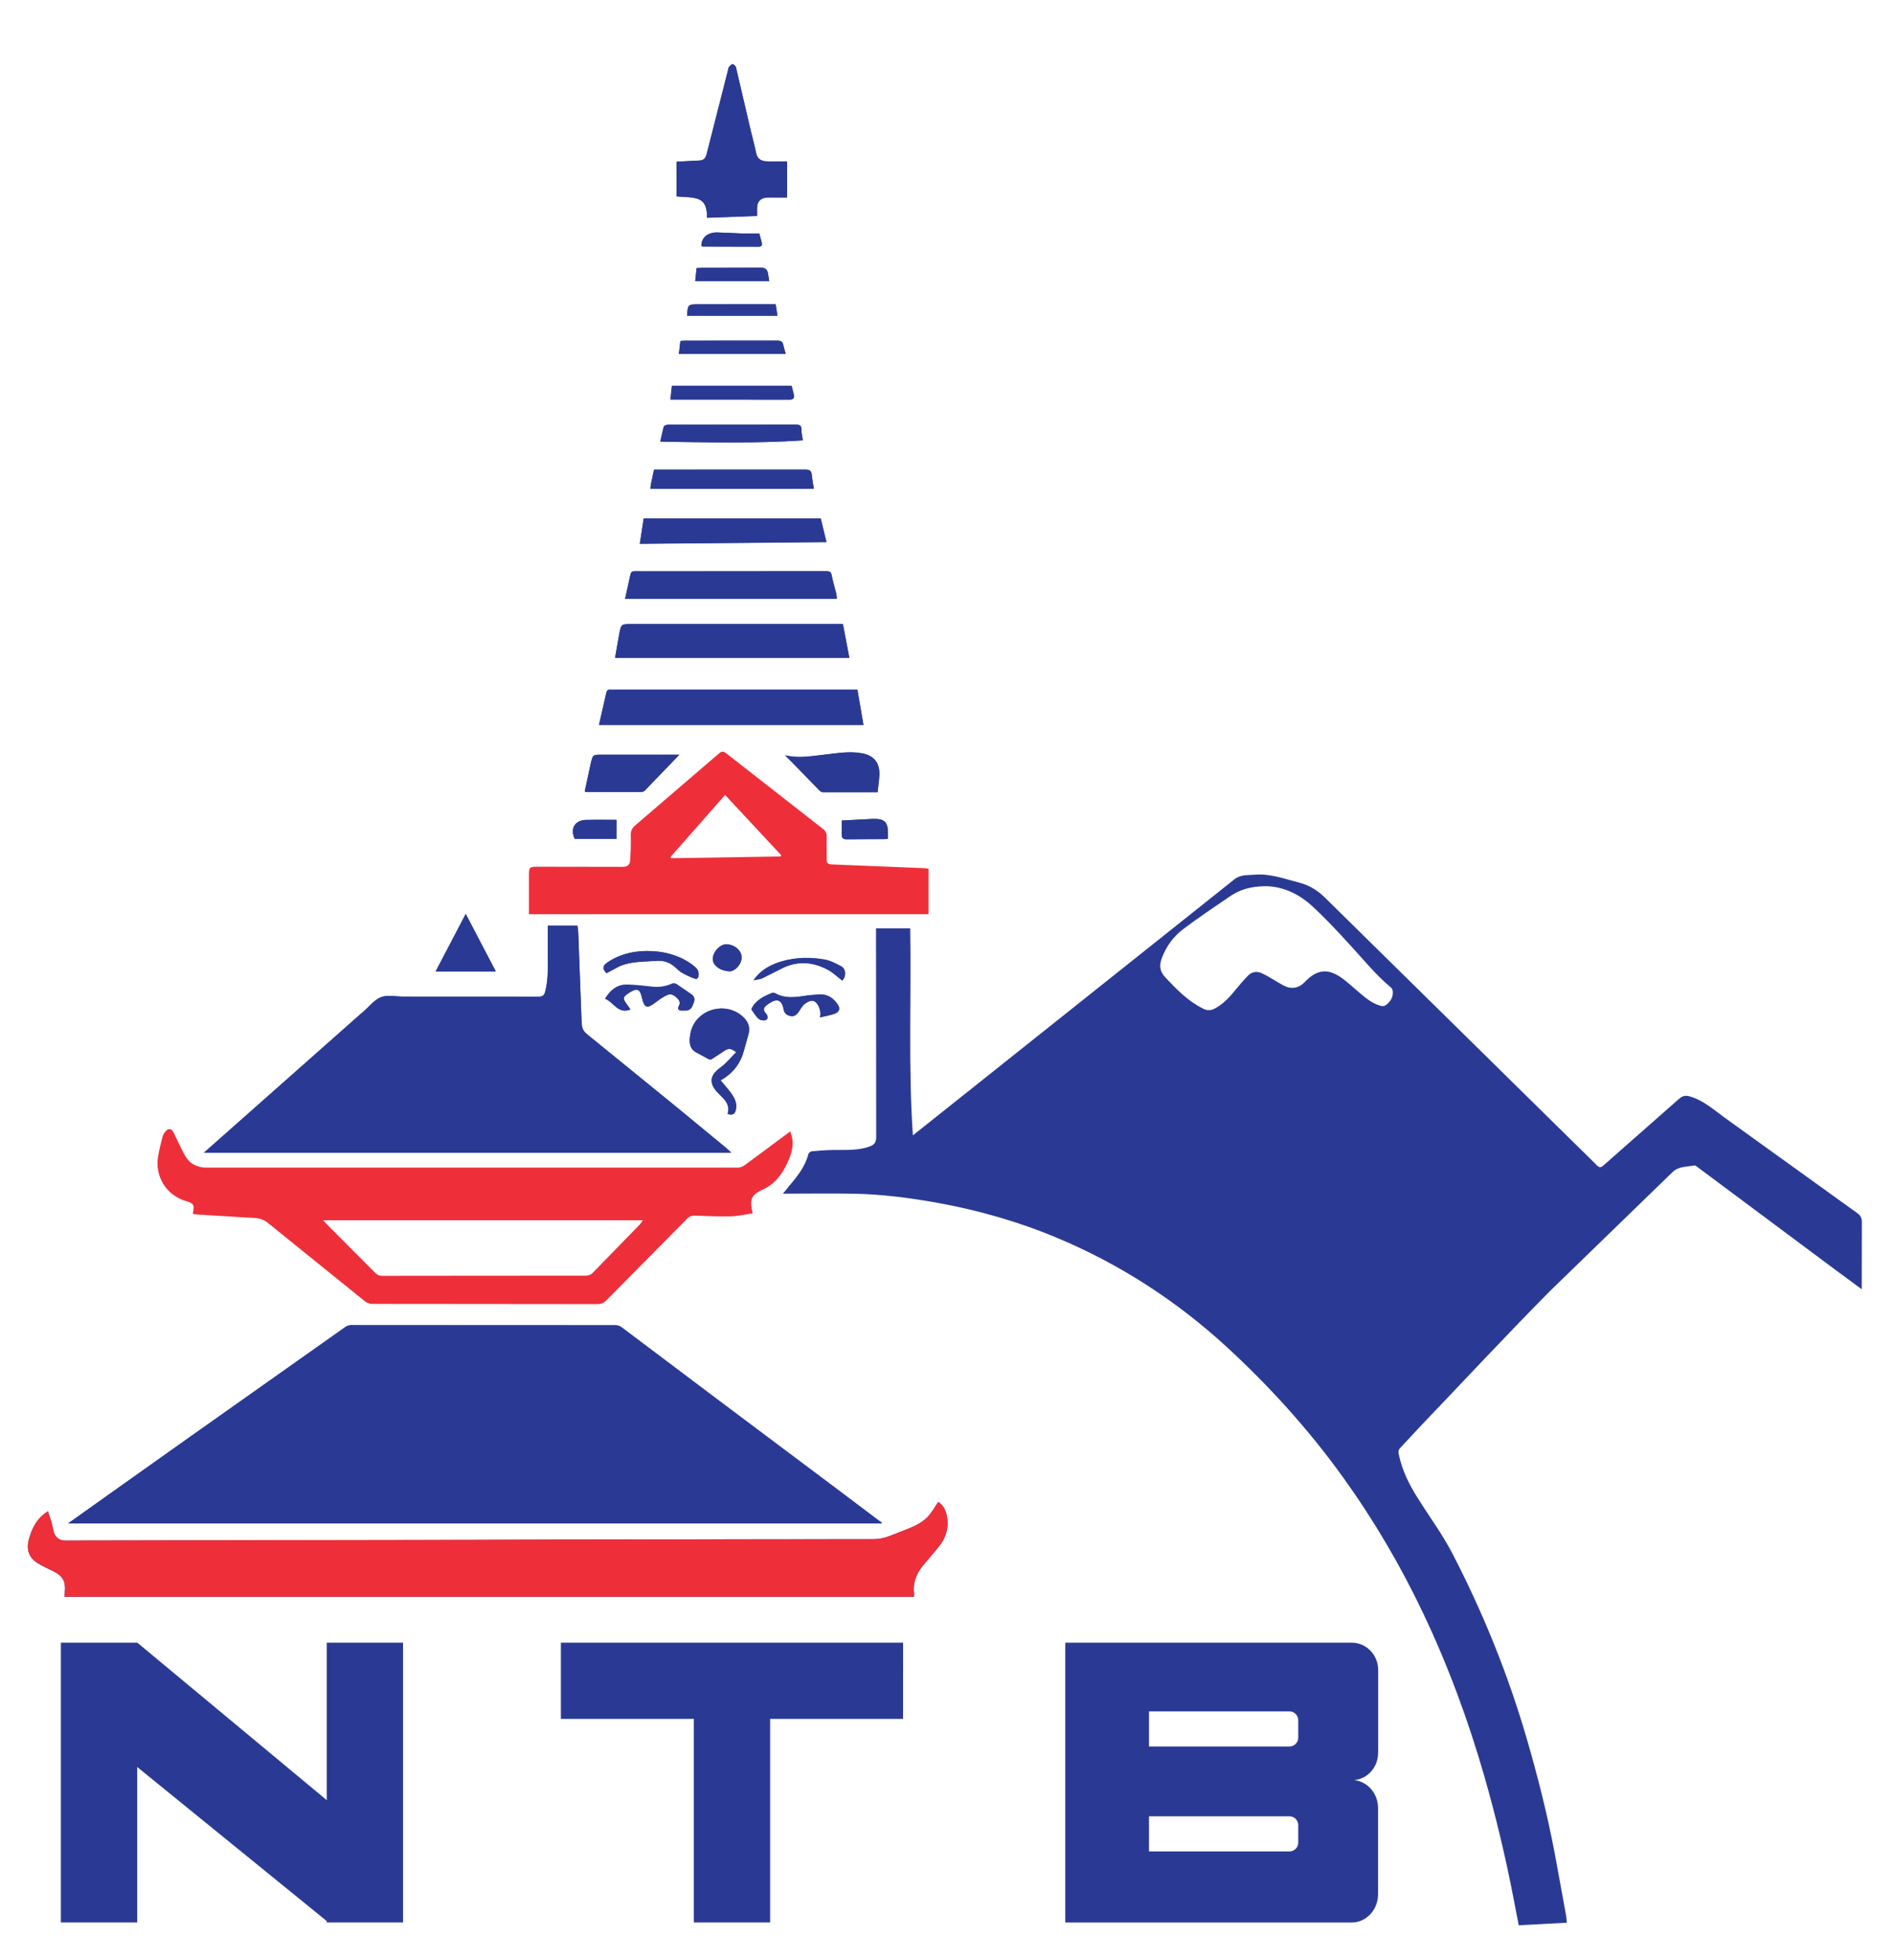
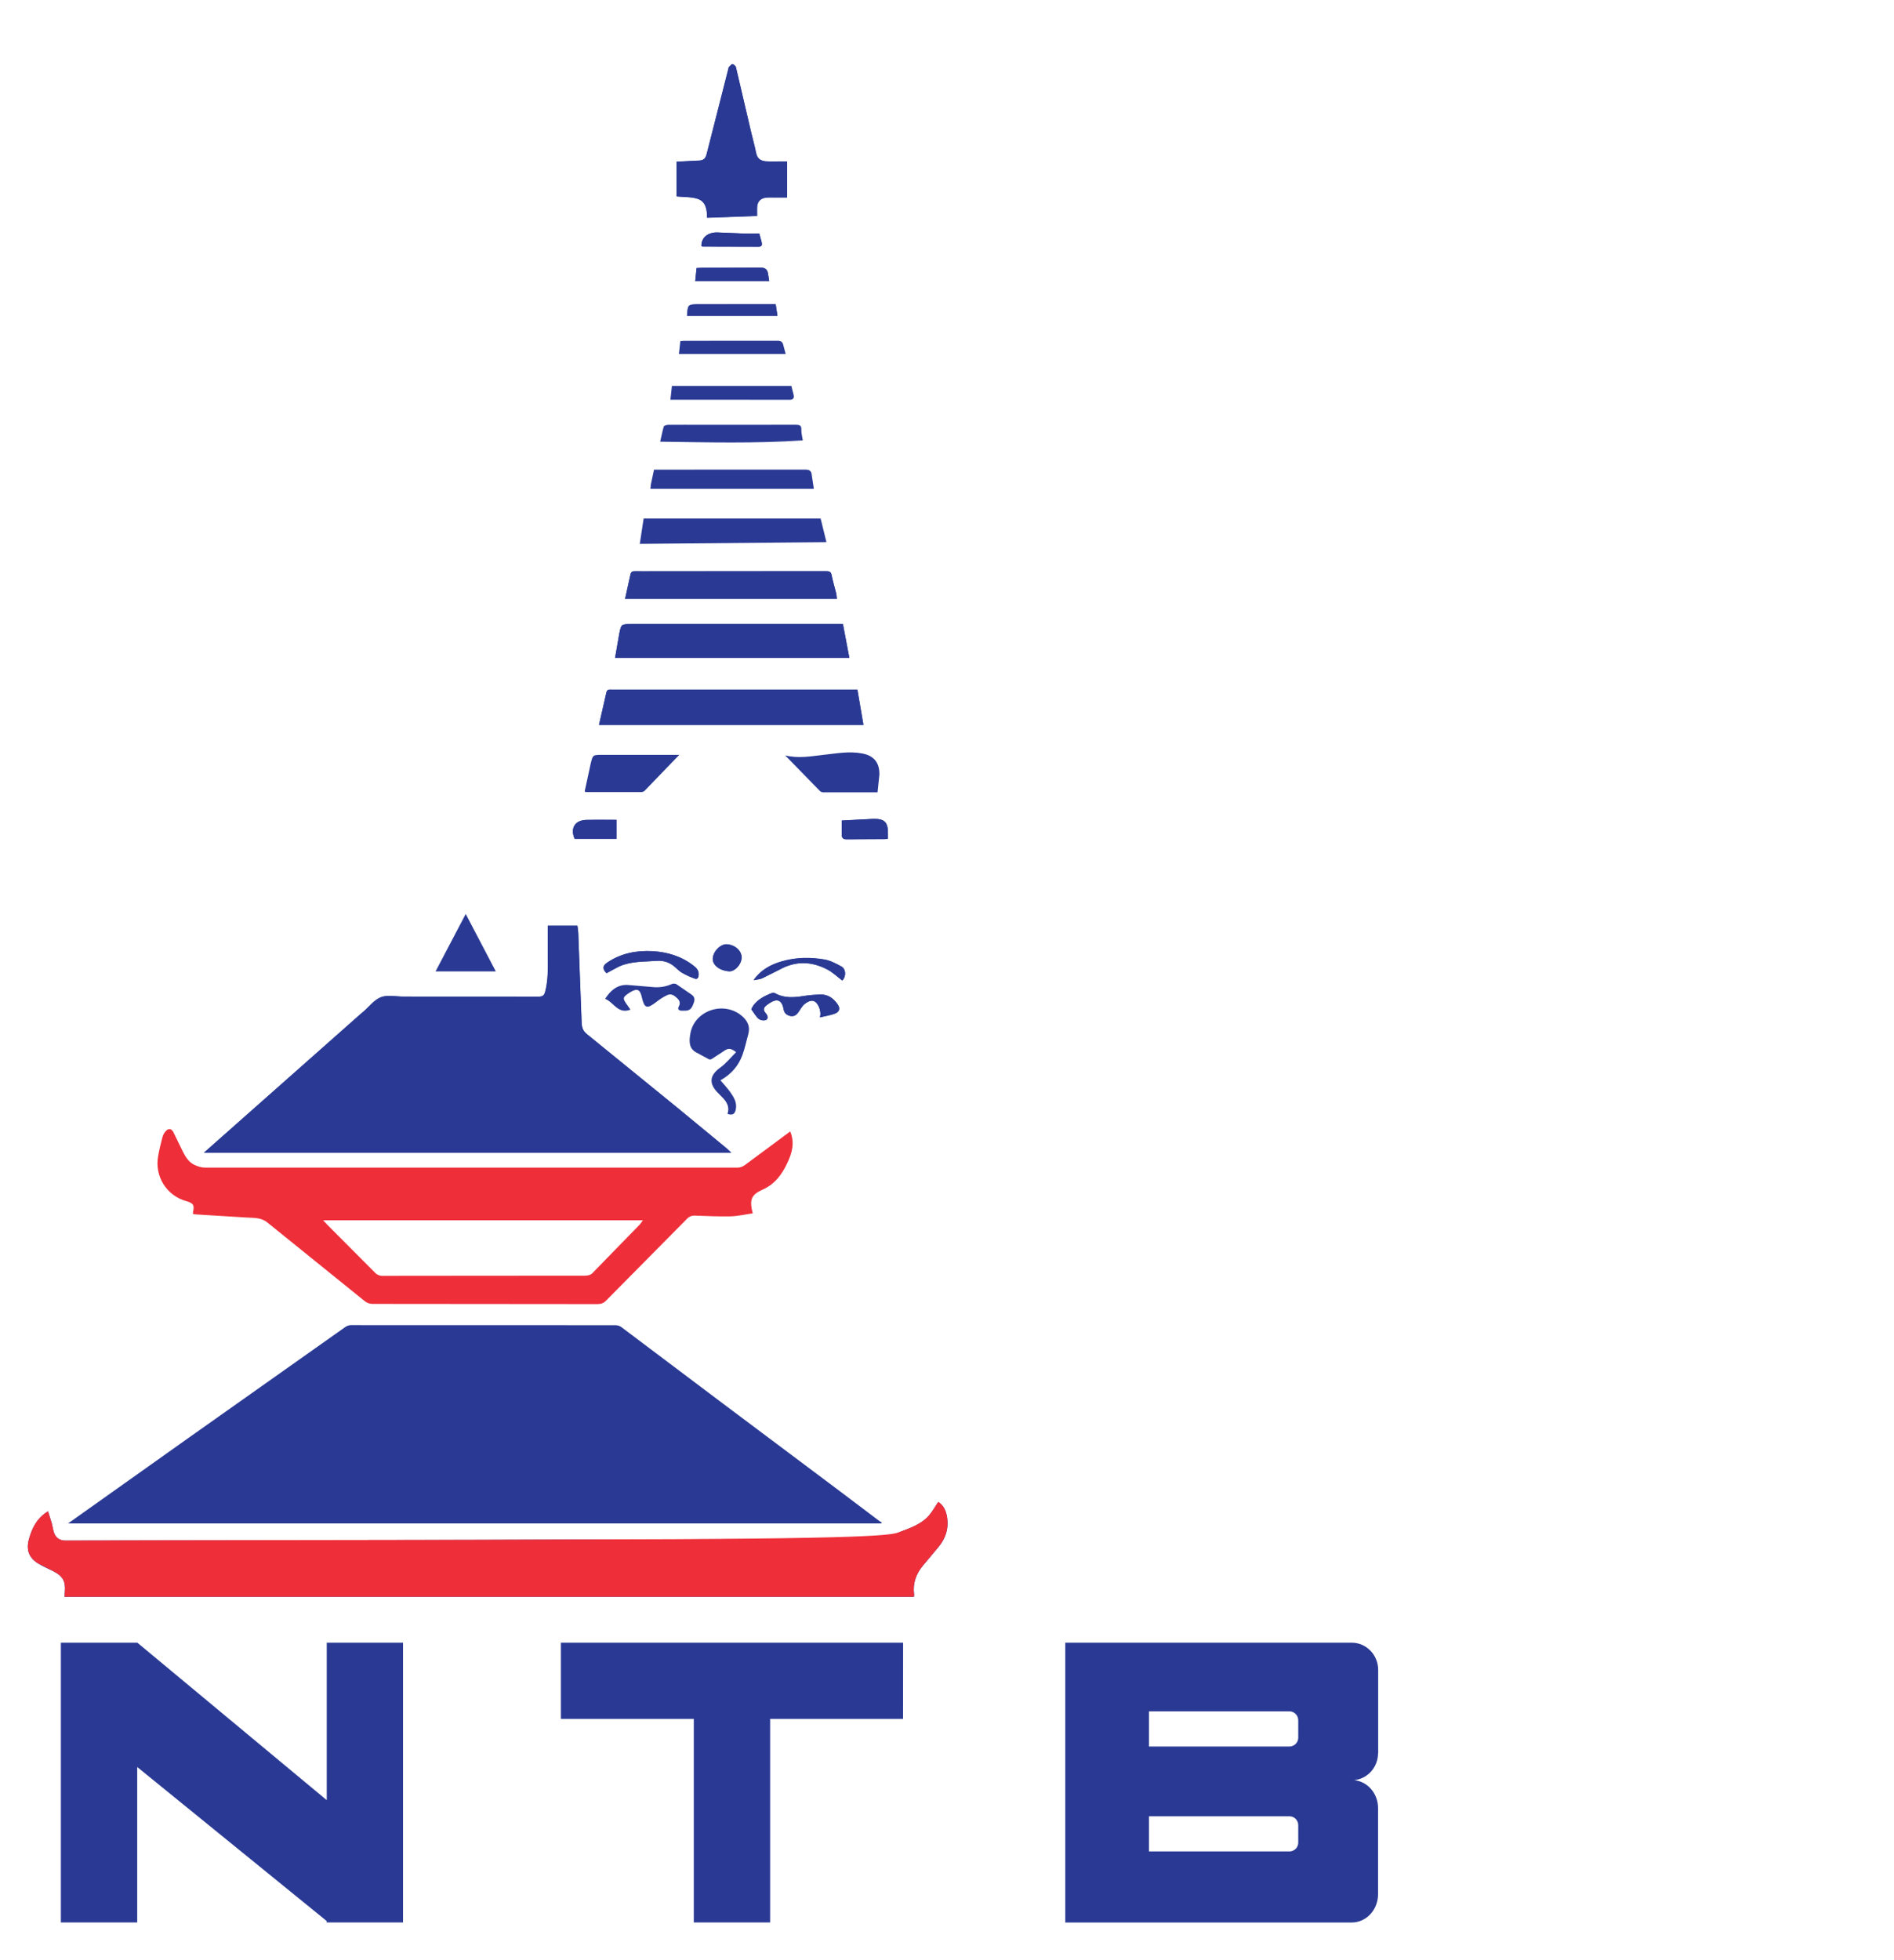
<svg xmlns="http://www.w3.org/2000/svg" width="29" height="30" viewBox="0 0 29 30" fill="none">
  <path d="M1.043 23.316H13.492L13.502 23.3C13.491 23.295 13.48 23.291 13.471 23.284L12.864 22.826L11.073 21.484L9.518 20.314C9.493 20.295 9.463 20.284 9.431 20.282L5.371 20.281C5.344 20.281 5.311 20.293 5.288 20.309L2.875 22.015L1.044 23.315M8.387 14.166V14.611C8.387 14.801 8.396 14.991 8.346 15.178C8.332 15.234 8.307 15.253 8.247 15.253L6.172 15.252C6.058 15.252 5.933 15.223 5.833 15.261C5.731 15.3 5.654 15.404 5.566 15.48L5.518 15.52L3.123 17.641H11.197L11.118 17.568L10.36 16.943L8.986 15.826C8.923 15.775 8.909 15.719 8.906 15.647L8.854 14.271C8.852 14.237 8.846 14.204 8.841 14.168H8.387V14.166ZM0.989 24.439H13.993C13.995 24.421 13.997 24.412 13.996 24.401C13.975 24.237 14.023 24.093 14.127 23.967L14.373 23.673C14.48 23.543 14.528 23.394 14.502 23.226C14.487 23.127 14.45 23.04 14.366 22.988C14.315 23.062 14.274 23.139 14.219 23.201C14.104 23.33 13.941 23.384 13.786 23.444C13.655 23.495 13.531 23.557 13.381 23.557C11.823 23.556 10.265 23.56 8.707 23.563L7.234 23.568L1.002 23.579C0.912 23.579 0.851 23.535 0.824 23.451C0.809 23.405 0.804 23.356 0.791 23.309C0.775 23.252 0.755 23.195 0.735 23.131C0.563 23.237 0.491 23.387 0.444 23.554C0.398 23.716 0.44 23.841 0.584 23.929C0.658 23.976 0.74 24.009 0.819 24.049C0.964 24.123 1.007 24.203 0.993 24.364C0.991 24.387 0.991 24.41 0.989 24.438M9.172 11.095H13.22L13.127 10.555L9.369 10.555C9.335 10.555 9.297 10.545 9.284 10.6L9.171 11.095M10.826 3.334L11.593 3.306V3.183C11.594 3.088 11.644 3.032 11.74 3.025C11.784 3.021 11.828 3.024 11.873 3.024H12.052V2.472H11.963C11.882 2.472 11.8 2.478 11.72 2.47C11.647 2.462 11.593 2.427 11.578 2.342C11.557 2.228 11.524 2.117 11.497 2.004L11.269 1.031C11.265 1.011 11.236 0.986 11.217 0.984C11.2 0.983 11.18 1.01 11.163 1.027C11.156 1.034 11.155 1.048 11.152 1.061L10.821 2.36C10.802 2.438 10.766 2.459 10.693 2.459L10.36 2.476V3.007C10.472 3.019 10.584 3.012 10.685 3.045C10.805 3.086 10.828 3.205 10.828 3.336M9.419 10.07H13.005L12.906 9.552H9.667C9.513 9.552 9.513 9.551 9.482 9.699L9.417 10.07M9.572 9.166H12.812C12.809 9.135 12.809 9.107 12.802 9.082L12.734 8.812C12.725 8.754 12.703 8.743 12.649 8.743L9.979 8.744C9.894 8.744 9.812 8.747 9.728 8.744C9.682 8.742 9.659 8.751 9.65 8.804L9.57 9.166M12.565 7.936H9.855L9.796 8.324L12.654 8.298L12.565 7.936M9.959 7.481H12.461L12.43 7.276C12.425 7.203 12.392 7.187 12.325 7.187L10.014 7.188L9.966 7.413C9.962 7.434 9.962 7.455 9.959 7.481M13.437 12.124L13.465 11.855C13.468 11.671 13.379 11.563 13.198 11.531C13 11.494 12.804 11.532 12.608 11.553C12.417 11.574 12.226 11.612 12.022 11.561L12.555 12.107C12.569 12.119 12.586 12.126 12.604 12.127L13.437 12.127M10.4 11.553L9.216 11.553C9.078 11.553 9.077 11.553 9.045 11.684L8.952 12.114C8.964 12.12 8.968 12.123 8.972 12.123L9.817 12.123C9.837 12.123 9.857 12.115 9.872 12.101L10.399 11.555M11.142 17.049C11.217 17.073 11.251 17.051 11.266 16.981C11.288 16.874 11.237 16.794 11.18 16.713C11.136 16.652 11.084 16.596 11.031 16.534C11.194 16.443 11.306 16.315 11.367 16.149C11.405 16.046 11.427 15.936 11.457 15.829C11.49 15.714 11.447 15.624 11.362 15.551C11.086 15.313 10.636 15.461 10.571 15.816C10.545 15.954 10.557 16.049 10.656 16.105L10.852 16.211C10.859 16.214 10.867 16.215 10.874 16.215C10.882 16.215 10.889 16.212 10.896 16.209L11.075 16.092C11.148 16.039 11.187 16.038 11.271 16.103C11.19 16.184 11.117 16.275 11.029 16.339C10.863 16.457 10.846 16.586 11.005 16.739L11.059 16.794C11.127 16.863 11.174 16.94 11.14 17.046M10.11 6.76C10.845 6.77 11.569 6.789 12.292 6.74C12.283 6.68 12.268 6.627 12.27 6.575C12.273 6.505 12.236 6.5 12.18 6.5L10.76 6.501C10.581 6.501 10.402 6.499 10.223 6.501C10.202 6.502 10.167 6.515 10.163 6.529C10.141 6.601 10.129 6.676 10.108 6.76M10.261 6.118H11.31L12.085 6.119C12.144 6.119 12.162 6.096 12.152 6.045L12.117 5.907H10.288L10.265 6.118M7.592 14.868L7.131 13.988L6.669 14.867H7.588L7.592 14.868ZM10.395 5.418H12.03L11.995 5.287C11.984 5.232 11.958 5.214 11.9 5.215L10.489 5.216C10.467 5.216 10.444 5.218 10.417 5.22L10.395 5.418Z" fill="#2A3A94" />
  <path d="M9.652 15.45L9.605 15.383C9.528 15.277 9.53 15.264 9.643 15.19L9.655 15.183C9.755 15.123 9.801 15.143 9.826 15.258C9.866 15.434 9.905 15.447 10.048 15.336C10.101 15.295 10.157 15.257 10.219 15.229C10.277 15.202 10.326 15.237 10.368 15.277C10.405 15.312 10.421 15.351 10.395 15.4C10.371 15.444 10.39 15.466 10.437 15.469L10.507 15.468C10.582 15.463 10.602 15.404 10.623 15.347C10.643 15.292 10.635 15.251 10.581 15.217L10.357 15.063C10.34 15.053 10.308 15.051 10.29 15.059C10.192 15.103 10.091 15.118 9.985 15.106L9.604 15.074C9.45 15.07 9.347 15.159 9.265 15.288C9.397 15.336 9.46 15.528 9.654 15.452M12.556 15.571C12.641 15.55 12.719 15.54 12.788 15.512C12.856 15.484 12.866 15.431 12.825 15.372C12.76 15.279 12.675 15.218 12.558 15.222C12.477 15.224 12.396 15.231 12.316 15.243C12.165 15.267 12.016 15.283 11.873 15.205C11.86 15.198 11.841 15.191 11.828 15.196C11.681 15.25 11.554 15.326 11.504 15.448C11.549 15.509 11.576 15.561 11.618 15.595C11.643 15.616 11.703 15.625 11.729 15.61C11.773 15.586 11.751 15.537 11.724 15.508C11.676 15.456 11.694 15.417 11.743 15.381C11.85 15.301 11.965 15.253 11.999 15.452C12.009 15.507 12.045 15.536 12.096 15.549C12.15 15.562 12.191 15.54 12.222 15.496C12.253 15.453 12.278 15.403 12.317 15.369C12.351 15.34 12.404 15.311 12.444 15.318C12.52 15.328 12.584 15.469 12.554 15.573M10.519 4.833H11.903L11.877 4.658H11.791L10.703 4.658C10.532 4.658 10.532 4.658 10.52 4.833M9.286 14.896L9.487 14.789C9.669 14.71 9.864 14.721 10.056 14.706C10.165 14.698 10.257 14.731 10.338 14.803C10.373 14.834 10.406 14.868 10.446 14.89C10.507 14.925 10.572 14.955 10.638 14.978C10.675 14.992 10.694 14.968 10.698 14.925C10.704 14.857 10.669 14.818 10.621 14.781C10.435 14.636 10.218 14.571 9.989 14.558C9.745 14.546 9.51 14.592 9.304 14.729C9.225 14.781 9.222 14.828 9.288 14.896M11.778 4.303L11.76 4.191C11.75 4.125 11.72 4.096 11.645 4.098L10.745 4.1L10.666 4.103L10.645 4.303H11.778L11.778 4.303ZM12.889 12.559L12.888 12.765C12.887 12.822 12.903 12.848 12.967 12.847L13.54 12.844C13.557 12.844 13.575 12.84 13.596 12.838V12.764C13.597 12.586 13.547 12.531 13.37 12.534L12.889 12.559ZM9.439 12.548C9.279 12.548 9.128 12.544 8.977 12.549C8.801 12.554 8.729 12.677 8.798 12.838H9.439V12.547L9.439 12.548ZM11.626 3.575C11.547 3.575 11.471 3.577 11.395 3.575L10.978 3.558C10.829 3.557 10.734 3.646 10.74 3.769C10.748 3.771 10.757 3.774 10.766 3.774L11.616 3.776C11.666 3.776 11.67 3.748 11.663 3.713C11.654 3.668 11.639 3.624 11.626 3.575M11.538 15.003C11.582 14.994 11.63 14.992 11.671 14.974L11.938 14.84C12.182 14.704 12.427 14.713 12.669 14.84C12.751 14.883 12.82 14.95 12.896 15.008C12.957 14.952 12.956 14.832 12.882 14.793C12.801 14.75 12.717 14.704 12.629 14.688C12.407 14.649 12.186 14.654 11.968 14.716C11.798 14.767 11.647 14.847 11.538 15.003ZM11.355 14.669C11.362 14.56 11.265 14.465 11.133 14.454C11.036 14.446 10.922 14.556 10.913 14.667C10.905 14.769 11.013 14.856 11.164 14.867C11.246 14.873 11.347 14.769 11.353 14.669" fill="#2A3A94" />
-   <path fill-rule="evenodd" clip-rule="evenodd" d="M13.978 17.376L14.338 17.09L18.903 13.456C18.992 13.385 19.101 13.396 19.203 13.388C19.443 13.365 19.66 13.45 19.884 13.506C20.048 13.548 20.175 13.626 20.294 13.745L24.453 17.837C24.49 17.873 24.512 17.872 24.549 17.839L25.706 16.82C25.773 16.76 25.823 16.762 25.902 16.789C26.095 16.854 26.244 16.987 26.402 17.102L28.434 18.564C28.486 18.601 28.508 18.638 28.508 18.705L28.506 19.732L28.111 19.441L25.998 17.867C25.982 17.855 25.96 17.835 25.945 17.837C25.83 17.858 25.702 17.849 25.611 17.937L23.74 19.752C23.062 20.436 22.406 21.142 21.739 21.839L21.44 22.16C21.399 22.201 21.415 22.242 21.423 22.283C21.474 22.511 21.576 22.719 21.7 22.916C21.881 23.206 22.086 23.481 22.242 23.783C22.707 24.682 23.087 25.618 23.371 26.59C23.542 27.175 23.691 27.765 23.805 28.364L23.982 29.333C23.987 29.362 23.987 29.392 23.99 29.427L23.254 29.466L23.168 29.022C23.048 28.403 22.901 27.79 22.727 27.184C22.481 26.328 22.173 25.494 21.79 24.689C21.443 23.958 21.034 23.263 20.561 22.606C20.038 21.879 19.439 21.219 18.782 20.614C18.014 19.91 17.154 19.352 16.192 18.948C15.601 18.7 14.989 18.524 14.358 18.41C13.937 18.334 13.513 18.279 13.085 18.27C12.725 18.263 12.364 18.269 11.988 18.269L12.083 18.152C12.208 18.005 12.328 17.855 12.378 17.662C12.383 17.644 12.412 17.622 12.431 17.62C12.544 17.61 12.658 17.601 12.773 17.6C12.954 17.598 13.136 17.611 13.312 17.548C13.385 17.523 13.415 17.488 13.416 17.404L13.413 14.208H13.937C13.955 15.257 13.906 16.306 13.977 17.373M19.374 13.563C19.143 13.567 18.985 13.613 18.817 13.729C18.581 13.89 18.343 14.049 18.116 14.221C17.966 14.334 17.856 14.485 17.789 14.665C17.748 14.777 17.755 14.865 17.843 14.959C18.016 15.143 18.189 15.322 18.421 15.437C18.449 15.453 18.48 15.461 18.513 15.46C18.545 15.46 18.576 15.45 18.604 15.434C18.731 15.363 18.827 15.263 18.917 15.15C18.979 15.075 19.042 15 19.11 14.931C19.163 14.877 19.234 14.862 19.304 14.888C19.37 14.915 19.431 14.954 19.492 14.989C19.553 15.024 19.614 15.065 19.679 15.095C19.788 15.144 19.895 15.117 19.977 15.031C20.165 14.832 20.337 14.815 20.556 14.976C20.629 15.03 20.696 15.091 20.765 15.15C20.877 15.244 20.983 15.347 21.128 15.391C21.154 15.399 21.193 15.402 21.212 15.388C21.283 15.338 21.332 15.27 21.326 15.178C21.325 15.155 21.314 15.127 21.297 15.113C21.068 14.924 20.883 14.693 20.683 14.476C20.491 14.265 20.296 14.055 20.085 13.862C19.88 13.675 19.632 13.564 19.372 13.563M1.042 23.317L1.584 22.931L2.874 22.016L5.29 20.31C5.313 20.294 5.345 20.283 5.373 20.283L9.433 20.284C9.464 20.285 9.495 20.296 9.52 20.316L11.075 21.486L12.866 22.828L13.473 23.285C13.482 23.292 13.493 23.296 13.503 23.302L13.494 23.317H1.042V23.317Z" fill="#2A3A94" />
  <path fill-rule="evenodd" clip-rule="evenodd" d="M8.387 14.168H8.841L8.853 14.272L8.904 15.649C8.907 15.721 8.921 15.777 8.985 15.828L10.358 16.945L11.117 17.57C11.141 17.59 11.163 17.613 11.196 17.643H3.122L3.208 17.567L5.568 15.482C5.656 15.406 5.733 15.302 5.835 15.263C5.935 15.225 6.06 15.254 6.174 15.254L8.249 15.255C8.31 15.255 8.334 15.236 8.349 15.18C8.4 14.993 8.389 14.805 8.389 14.613V14.168" fill="#2A3A94" />
-   <path fill-rule="evenodd" clip-rule="evenodd" d="M0.989 24.437L0.993 24.363C1.007 24.202 0.963 24.124 0.819 24.048L0.583 23.928C0.44 23.84 0.398 23.715 0.444 23.553C0.491 23.386 0.563 23.236 0.734 23.13L0.791 23.308L0.824 23.45C0.851 23.534 0.912 23.578 1.002 23.578L2.364 23.574L7.233 23.567L8.707 23.562L13.381 23.556C13.531 23.556 13.655 23.494 13.786 23.443C13.94 23.383 14.103 23.329 14.218 23.2C14.274 23.138 14.315 23.061 14.366 22.986C14.45 23.038 14.486 23.127 14.502 23.225C14.527 23.393 14.48 23.542 14.373 23.672L14.127 23.966C14.025 24.093 13.973 24.235 13.995 24.4C13.997 24.411 13.994 24.422 13.993 24.438H0.989V24.437ZM12.099 17.316C12.174 17.498 12.124 17.653 12.053 17.804C11.971 17.979 11.862 18.125 11.673 18.209C11.496 18.289 11.475 18.366 11.525 18.57C11.41 18.587 11.297 18.613 11.183 18.616C11.004 18.62 10.825 18.611 10.646 18.605C10.622 18.603 10.598 18.606 10.575 18.615C10.553 18.624 10.533 18.638 10.517 18.656L9.282 19.904C9.243 19.944 9.204 19.959 9.148 19.959L5.704 19.956C5.663 19.956 5.624 19.943 5.591 19.919L4.1 18.715C3.997 18.629 3.885 18.642 3.773 18.634L3.007 18.587C2.991 18.586 2.976 18.582 2.956 18.58C2.955 18.572 2.953 18.566 2.954 18.56C2.98 18.444 2.963 18.415 2.851 18.383C2.706 18.343 2.582 18.25 2.502 18.123C2.423 17.996 2.394 17.844 2.421 17.697C2.437 17.599 2.462 17.502 2.487 17.406C2.496 17.372 2.512 17.34 2.535 17.315C2.579 17.265 2.624 17.269 2.655 17.328L2.804 17.634C2.846 17.715 2.896 17.793 2.983 17.831C3.031 17.852 3.085 17.87 3.136 17.87H11.298C11.334 17.87 11.374 17.853 11.404 17.832L12.099 17.317M4.95 18.678L5.007 18.74L5.74 19.476C5.755 19.493 5.774 19.506 5.795 19.515C5.816 19.524 5.839 19.528 5.862 19.527L6.225 19.526L8.964 19.524C8.999 19.524 9.045 19.512 9.068 19.488L9.793 18.744C9.809 18.728 9.821 18.707 9.843 18.676H4.95V18.678Z" fill="#EE2F3A" />
+   <path fill-rule="evenodd" clip-rule="evenodd" d="M0.989 24.437L0.993 24.363C1.007 24.202 0.963 24.124 0.819 24.048L0.583 23.928C0.44 23.84 0.398 23.715 0.444 23.553C0.491 23.386 0.563 23.236 0.734 23.13L0.791 23.308L0.824 23.45C0.851 23.534 0.912 23.578 1.002 23.578L2.364 23.574L7.233 23.567L8.707 23.562C13.531 23.556 13.655 23.494 13.786 23.443C13.94 23.383 14.103 23.329 14.218 23.2C14.274 23.138 14.315 23.061 14.366 22.986C14.45 23.038 14.486 23.127 14.502 23.225C14.527 23.393 14.48 23.542 14.373 23.672L14.127 23.966C14.025 24.093 13.973 24.235 13.995 24.4C13.997 24.411 13.994 24.422 13.993 24.438H0.989V24.437ZM12.099 17.316C12.174 17.498 12.124 17.653 12.053 17.804C11.971 17.979 11.862 18.125 11.673 18.209C11.496 18.289 11.475 18.366 11.525 18.57C11.41 18.587 11.297 18.613 11.183 18.616C11.004 18.62 10.825 18.611 10.646 18.605C10.622 18.603 10.598 18.606 10.575 18.615C10.553 18.624 10.533 18.638 10.517 18.656L9.282 19.904C9.243 19.944 9.204 19.959 9.148 19.959L5.704 19.956C5.663 19.956 5.624 19.943 5.591 19.919L4.1 18.715C3.997 18.629 3.885 18.642 3.773 18.634L3.007 18.587C2.991 18.586 2.976 18.582 2.956 18.58C2.955 18.572 2.953 18.566 2.954 18.56C2.98 18.444 2.963 18.415 2.851 18.383C2.706 18.343 2.582 18.25 2.502 18.123C2.423 17.996 2.394 17.844 2.421 17.697C2.437 17.599 2.462 17.502 2.487 17.406C2.496 17.372 2.512 17.34 2.535 17.315C2.579 17.265 2.624 17.269 2.655 17.328L2.804 17.634C2.846 17.715 2.896 17.793 2.983 17.831C3.031 17.852 3.085 17.87 3.136 17.87H11.298C11.334 17.87 11.374 17.853 11.404 17.832L12.099 17.317M4.95 18.678L5.007 18.74L5.74 19.476C5.755 19.493 5.774 19.506 5.795 19.515C5.816 19.524 5.839 19.528 5.862 19.527L6.225 19.526L8.964 19.524C8.999 19.524 9.045 19.512 9.068 19.488L9.793 18.744C9.809 18.728 9.821 18.707 9.843 18.676H4.95V18.678Z" fill="#EE2F3A" />
  <path fill-rule="evenodd" clip-rule="evenodd" d="M9.172 11.095L9.285 10.6C9.297 10.544 9.333 10.554 9.371 10.554L13.129 10.554L13.221 11.095H9.174H9.172ZM10.826 3.333C10.826 3.202 10.804 3.083 10.683 3.042C10.584 3.009 10.472 3.016 10.358 3.004V2.474L10.691 2.457C10.764 2.456 10.8 2.435 10.819 2.357L11.15 1.058C11.153 1.047 11.154 1.033 11.161 1.024C11.178 1.007 11.198 0.98 11.215 0.981C11.235 0.983 11.263 1.008 11.268 1.028L11.495 2.002L11.576 2.339C11.593 2.424 11.645 2.46 11.718 2.467C11.799 2.475 11.88 2.469 11.962 2.47H12.05V3.021H11.871C11.826 3.022 11.782 3.019 11.738 3.022C11.642 3.029 11.592 3.085 11.591 3.18V3.303L10.825 3.331M9.418 10.069L9.482 9.698C9.511 9.55 9.514 9.551 9.667 9.551L12.907 9.551L13.005 10.069H9.418ZM9.572 9.164L9.652 8.801C9.661 8.748 9.684 8.74 9.73 8.741L9.981 8.742L12.65 8.741C12.704 8.741 12.726 8.751 12.736 8.81C12.75 8.901 12.781 8.989 12.804 9.079C12.81 9.105 12.81 9.132 12.814 9.164L9.572 9.164Z" fill="#2A3A94" />
-   <path fill-rule="evenodd" clip-rule="evenodd" d="M12.567 7.933L12.655 8.295L9.797 8.321L9.857 7.933H12.567ZM9.959 7.48L9.966 7.413L10.015 7.187L12.325 7.187C12.393 7.186 12.428 7.202 12.43 7.275C12.434 7.343 12.45 7.407 12.461 7.48H9.959ZM13.437 12.123C13.153 12.123 12.879 12.124 12.605 12.123C12.587 12.122 12.569 12.115 12.556 12.103L12.022 11.558C12.226 11.61 12.415 11.571 12.608 11.551C12.804 11.53 13 11.491 13.198 11.528C13.379 11.562 13.468 11.669 13.465 11.852C13.464 11.94 13.448 12.026 13.438 12.122M10.4 11.551L9.874 12.097C9.861 12.11 9.837 12.119 9.819 12.119C9.537 12.12 9.254 12.119 8.974 12.119C8.97 12.118 8.966 12.115 8.954 12.11L9.047 11.68C9.077 11.549 9.079 11.549 9.218 11.549L10.402 11.549" fill="#2A3A94" />
-   <path fill-rule="evenodd" clip-rule="evenodd" d="M11.143 17.047C11.177 16.941 11.131 16.863 11.062 16.795L11.008 16.74C10.849 16.587 10.867 16.459 11.032 16.34C11.122 16.276 11.193 16.187 11.274 16.104C11.189 16.039 11.152 16.041 11.078 16.093L10.899 16.21C10.888 16.217 10.865 16.218 10.855 16.212L10.66 16.107C10.558 16.049 10.547 15.954 10.574 15.817C10.639 15.462 11.089 15.314 11.366 15.552C11.451 15.625 11.494 15.715 11.461 15.831L11.37 16.151C11.309 16.316 11.197 16.444 11.035 16.535L11.183 16.714C11.241 16.793 11.292 16.875 11.269 16.982C11.255 17.05 11.22 17.072 11.145 17.05M11.254 15.942L11.287 15.936C11.287 15.868 11.296 15.802 11.285 15.738C11.265 15.618 11.089 15.546 10.986 15.611C10.966 15.623 10.957 15.654 10.943 15.677C10.964 15.685 10.985 15.7 11.006 15.7C11.08 15.7 11.126 15.741 11.163 15.798L11.254 15.942ZM10.75 15.781L10.733 15.88C10.708 15.96 10.747 16.014 10.806 16.057C10.826 16.071 10.87 16.079 10.886 16.067C10.93 16.034 10.969 15.994 11.001 15.949C11.029 15.91 11.03 15.873 10.964 15.863C10.926 15.857 10.89 15.836 10.854 15.822L10.75 15.781ZM10.112 6.759L10.166 6.528C10.171 6.514 10.205 6.501 10.226 6.501L12.182 6.499C12.238 6.499 12.274 6.504 12.272 6.575C12.27 6.626 12.285 6.677 12.293 6.739C11.57 6.788 10.849 6.769 10.112 6.759ZM10.265 6.113L10.288 5.903H12.122L12.157 6.04C12.167 6.092 12.148 6.115 12.09 6.115L11.315 6.114H10.266L10.265 6.113ZM7.592 14.868H6.673L7.131 13.987L7.59 14.866M10.395 5.416L10.418 5.217L10.489 5.213L11.9 5.212C11.959 5.212 11.985 5.229 11.995 5.284C12.003 5.327 12.017 5.369 12.031 5.416H10.396L10.395 5.416ZM9.652 15.446C9.458 15.522 9.395 15.33 9.264 15.283C9.344 15.152 9.448 15.065 9.602 15.068C9.73 15.071 9.857 15.085 9.983 15.1C10.087 15.113 10.193 15.097 10.288 15.054C10.307 15.046 10.339 15.047 10.356 15.058L10.579 15.211C10.633 15.246 10.641 15.287 10.621 15.341C10.601 15.399 10.581 15.457 10.506 15.463L10.436 15.463C10.389 15.463 10.37 15.44 10.393 15.395C10.42 15.345 10.404 15.307 10.367 15.272C10.325 15.232 10.276 15.196 10.218 15.224C10.158 15.252 10.101 15.289 10.047 15.33C9.903 15.441 9.864 15.429 9.825 15.252C9.799 15.138 9.753 15.116 9.654 15.177L9.642 15.184C9.529 15.259 9.526 15.27 9.604 15.377L9.65 15.444" fill="#2A3A94" />
  <path fill-rule="evenodd" clip-rule="evenodd" d="M12.554 15.571C12.585 15.469 12.52 15.326 12.444 15.316C12.404 15.311 12.351 15.34 12.318 15.368C12.278 15.401 12.253 15.451 12.222 15.495C12.191 15.539 12.15 15.561 12.096 15.548C12.045 15.535 12.011 15.505 11.999 15.45C11.965 15.252 11.849 15.3 11.743 15.38C11.695 15.414 11.677 15.454 11.724 15.506C11.751 15.536 11.773 15.585 11.729 15.609C11.702 15.624 11.644 15.615 11.618 15.594C11.576 15.56 11.549 15.507 11.504 15.447C11.553 15.324 11.682 15.249 11.828 15.194C11.841 15.19 11.863 15.197 11.874 15.204C12.016 15.282 12.165 15.266 12.316 15.242C12.396 15.23 12.477 15.223 12.558 15.22C12.676 15.216 12.761 15.277 12.825 15.37C12.866 15.429 12.857 15.483 12.788 15.511C12.719 15.538 12.643 15.548 12.556 15.57M10.519 4.831C10.533 4.657 10.533 4.657 10.702 4.657L11.877 4.656L11.904 4.831H10.518H10.519ZM9.286 14.895C9.22 14.827 9.223 14.781 9.302 14.728C9.51 14.589 9.743 14.544 9.987 14.557C10.218 14.569 10.434 14.635 10.62 14.78C10.668 14.817 10.702 14.856 10.696 14.924C10.693 14.966 10.674 14.992 10.636 14.977C10.57 14.954 10.505 14.923 10.444 14.889C10.404 14.867 10.371 14.832 10.336 14.801C10.299 14.766 10.254 14.74 10.206 14.723C10.157 14.707 10.105 14.7 10.054 14.705C9.863 14.719 9.667 14.709 9.485 14.788C9.418 14.817 9.355 14.857 9.285 14.895M11.778 4.302H10.645L10.665 4.103L10.745 4.099L11.645 4.097C11.72 4.096 11.749 4.125 11.76 4.191L11.777 4.302" fill="#2A3A94" />
  <path fill-rule="evenodd" clip-rule="evenodd" d="M12.889 12.557L13.37 12.532C13.547 12.528 13.598 12.583 13.596 12.761V12.835L13.54 12.841C13.349 12.842 13.158 12.84 12.967 12.844C12.903 12.846 12.887 12.819 12.888 12.763L12.889 12.557ZM9.439 12.547V12.837H8.798C8.729 12.676 8.802 12.553 8.977 12.548L9.439 12.547M11.626 3.574L11.663 3.712C11.67 3.747 11.666 3.775 11.616 3.775L10.766 3.773C10.757 3.773 10.748 3.77 10.74 3.768C10.734 3.645 10.829 3.556 10.978 3.557L11.395 3.574L11.626 3.574M11.538 15.001C11.647 14.844 11.797 14.762 11.968 14.713C12.186 14.649 12.409 14.646 12.629 14.685C12.717 14.701 12.802 14.747 12.882 14.79C12.956 14.83 12.957 14.949 12.896 15.005C12.82 14.948 12.751 14.88 12.669 14.837C12.429 14.71 12.182 14.703 11.938 14.838L11.671 14.971C11.63 14.989 11.582 14.991 11.538 15.001ZM11.355 14.667C11.348 14.766 11.248 14.87 11.165 14.864C11.015 14.853 10.909 14.767 10.915 14.664C10.924 14.553 11.037 14.443 11.134 14.451C11.264 14.463 11.362 14.558 11.357 14.667" fill="#2A3A94" />
-   <path fill-rule="evenodd" clip-rule="evenodd" d="M14.165 13.288L12.742 13.23C12.68 13.228 12.657 13.215 12.657 13.148L12.658 12.786C12.655 12.751 12.639 12.718 12.612 12.695L11.118 11.528C11.073 11.493 11.048 11.498 11.007 11.533L9.722 12.636C9.67 12.681 9.656 12.726 9.658 12.792C9.661 12.919 9.657 13.048 9.648 13.173C9.644 13.239 9.603 13.267 9.529 13.267L8.258 13.265C8.099 13.265 8.099 13.265 8.099 13.421V13.992H14.217V13.296L14.163 13.288M11.955 13.108L10.278 13.135L10.265 13.117L11.102 12.167L11.961 13.088L11.953 13.109" fill="#EE2F3A" />
  <path fill-rule="evenodd" clip-rule="evenodd" d="M11.253 15.936L11.163 15.792C11.126 15.735 11.08 15.695 11.006 15.695C10.985 15.695 10.964 15.68 10.943 15.671C10.957 15.649 10.966 15.618 10.986 15.605C11.089 15.54 11.265 15.613 11.285 15.732C11.296 15.797 11.287 15.864 11.287 15.931L11.253 15.937M10.75 15.775L10.854 15.817C10.891 15.831 10.926 15.852 10.964 15.857C11.03 15.867 11.029 15.905 11.001 15.943C10.969 15.988 10.93 16.028 10.886 16.061C10.87 16.073 10.826 16.065 10.806 16.051C10.748 16.009 10.708 15.954 10.734 15.875C10.742 15.849 10.743 15.821 10.75 15.776M5.003 25.141V27.551L2.103 25.141H0.932V29.423H2.101V27.044L5.002 29.401V29.423H6.171V25.141L5.003 25.141ZM13.828 25.141H8.588V26.307H10.623V29.423H11.792V26.307H13.827L13.828 25.141ZM21.102 26.832V25.558C21.102 25.328 20.92 25.141 20.697 25.141H16.311V29.424H20.696C20.919 29.424 21.1 29.23 21.1 28.992V27.672C21.1 27.448 20.94 27.266 20.735 27.245C20.94 27.224 21.1 27.048 21.1 26.832M19.878 28.202C19.878 28.219 19.875 28.237 19.868 28.253C19.861 28.27 19.851 28.284 19.838 28.297C19.826 28.309 19.811 28.319 19.794 28.326C19.778 28.333 19.761 28.336 19.743 28.336H17.593V27.798H19.742C19.778 27.798 19.812 27.812 19.838 27.837C19.863 27.863 19.878 27.897 19.878 27.933V28.202H19.878ZM19.878 26.596C19.878 26.613 19.875 26.631 19.868 26.647C19.861 26.664 19.851 26.678 19.838 26.691C19.826 26.703 19.811 26.713 19.794 26.72C19.778 26.727 19.761 26.73 19.743 26.73H17.593V26.192H19.742C19.778 26.192 19.813 26.206 19.838 26.232C19.863 26.257 19.878 26.291 19.878 26.327V26.596H19.878Z" fill="#2A3A94" />
</svg>